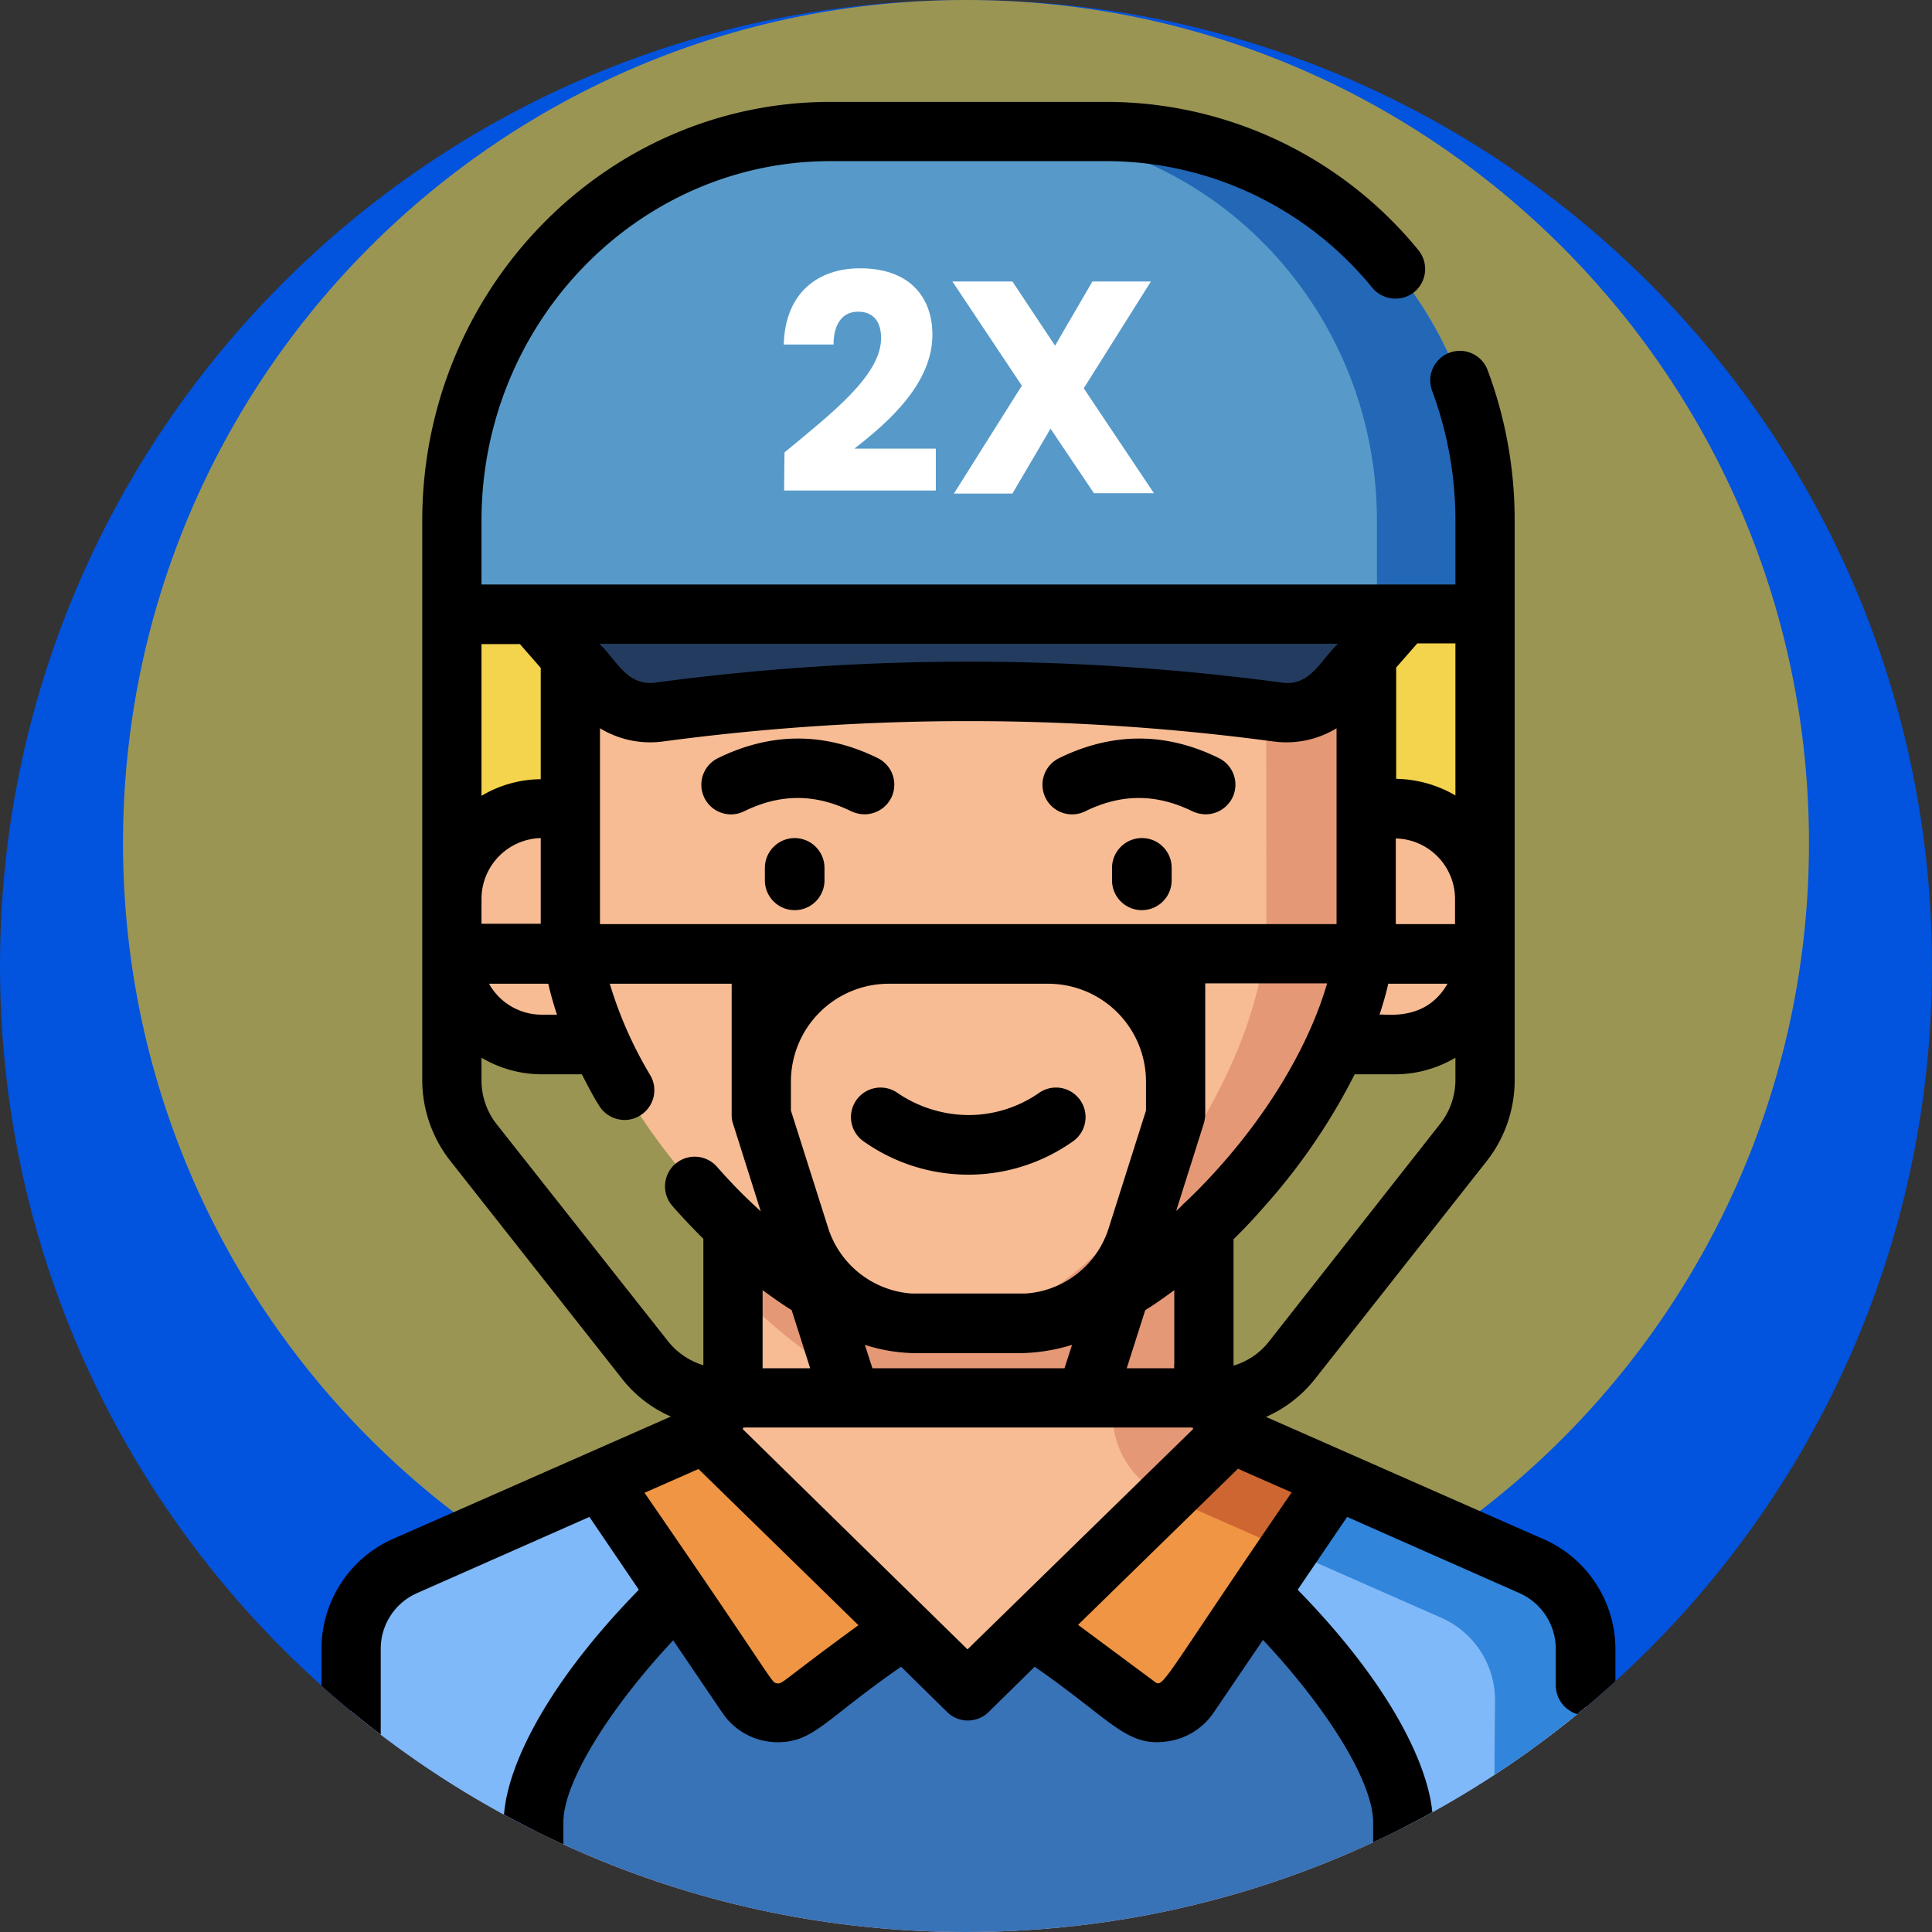
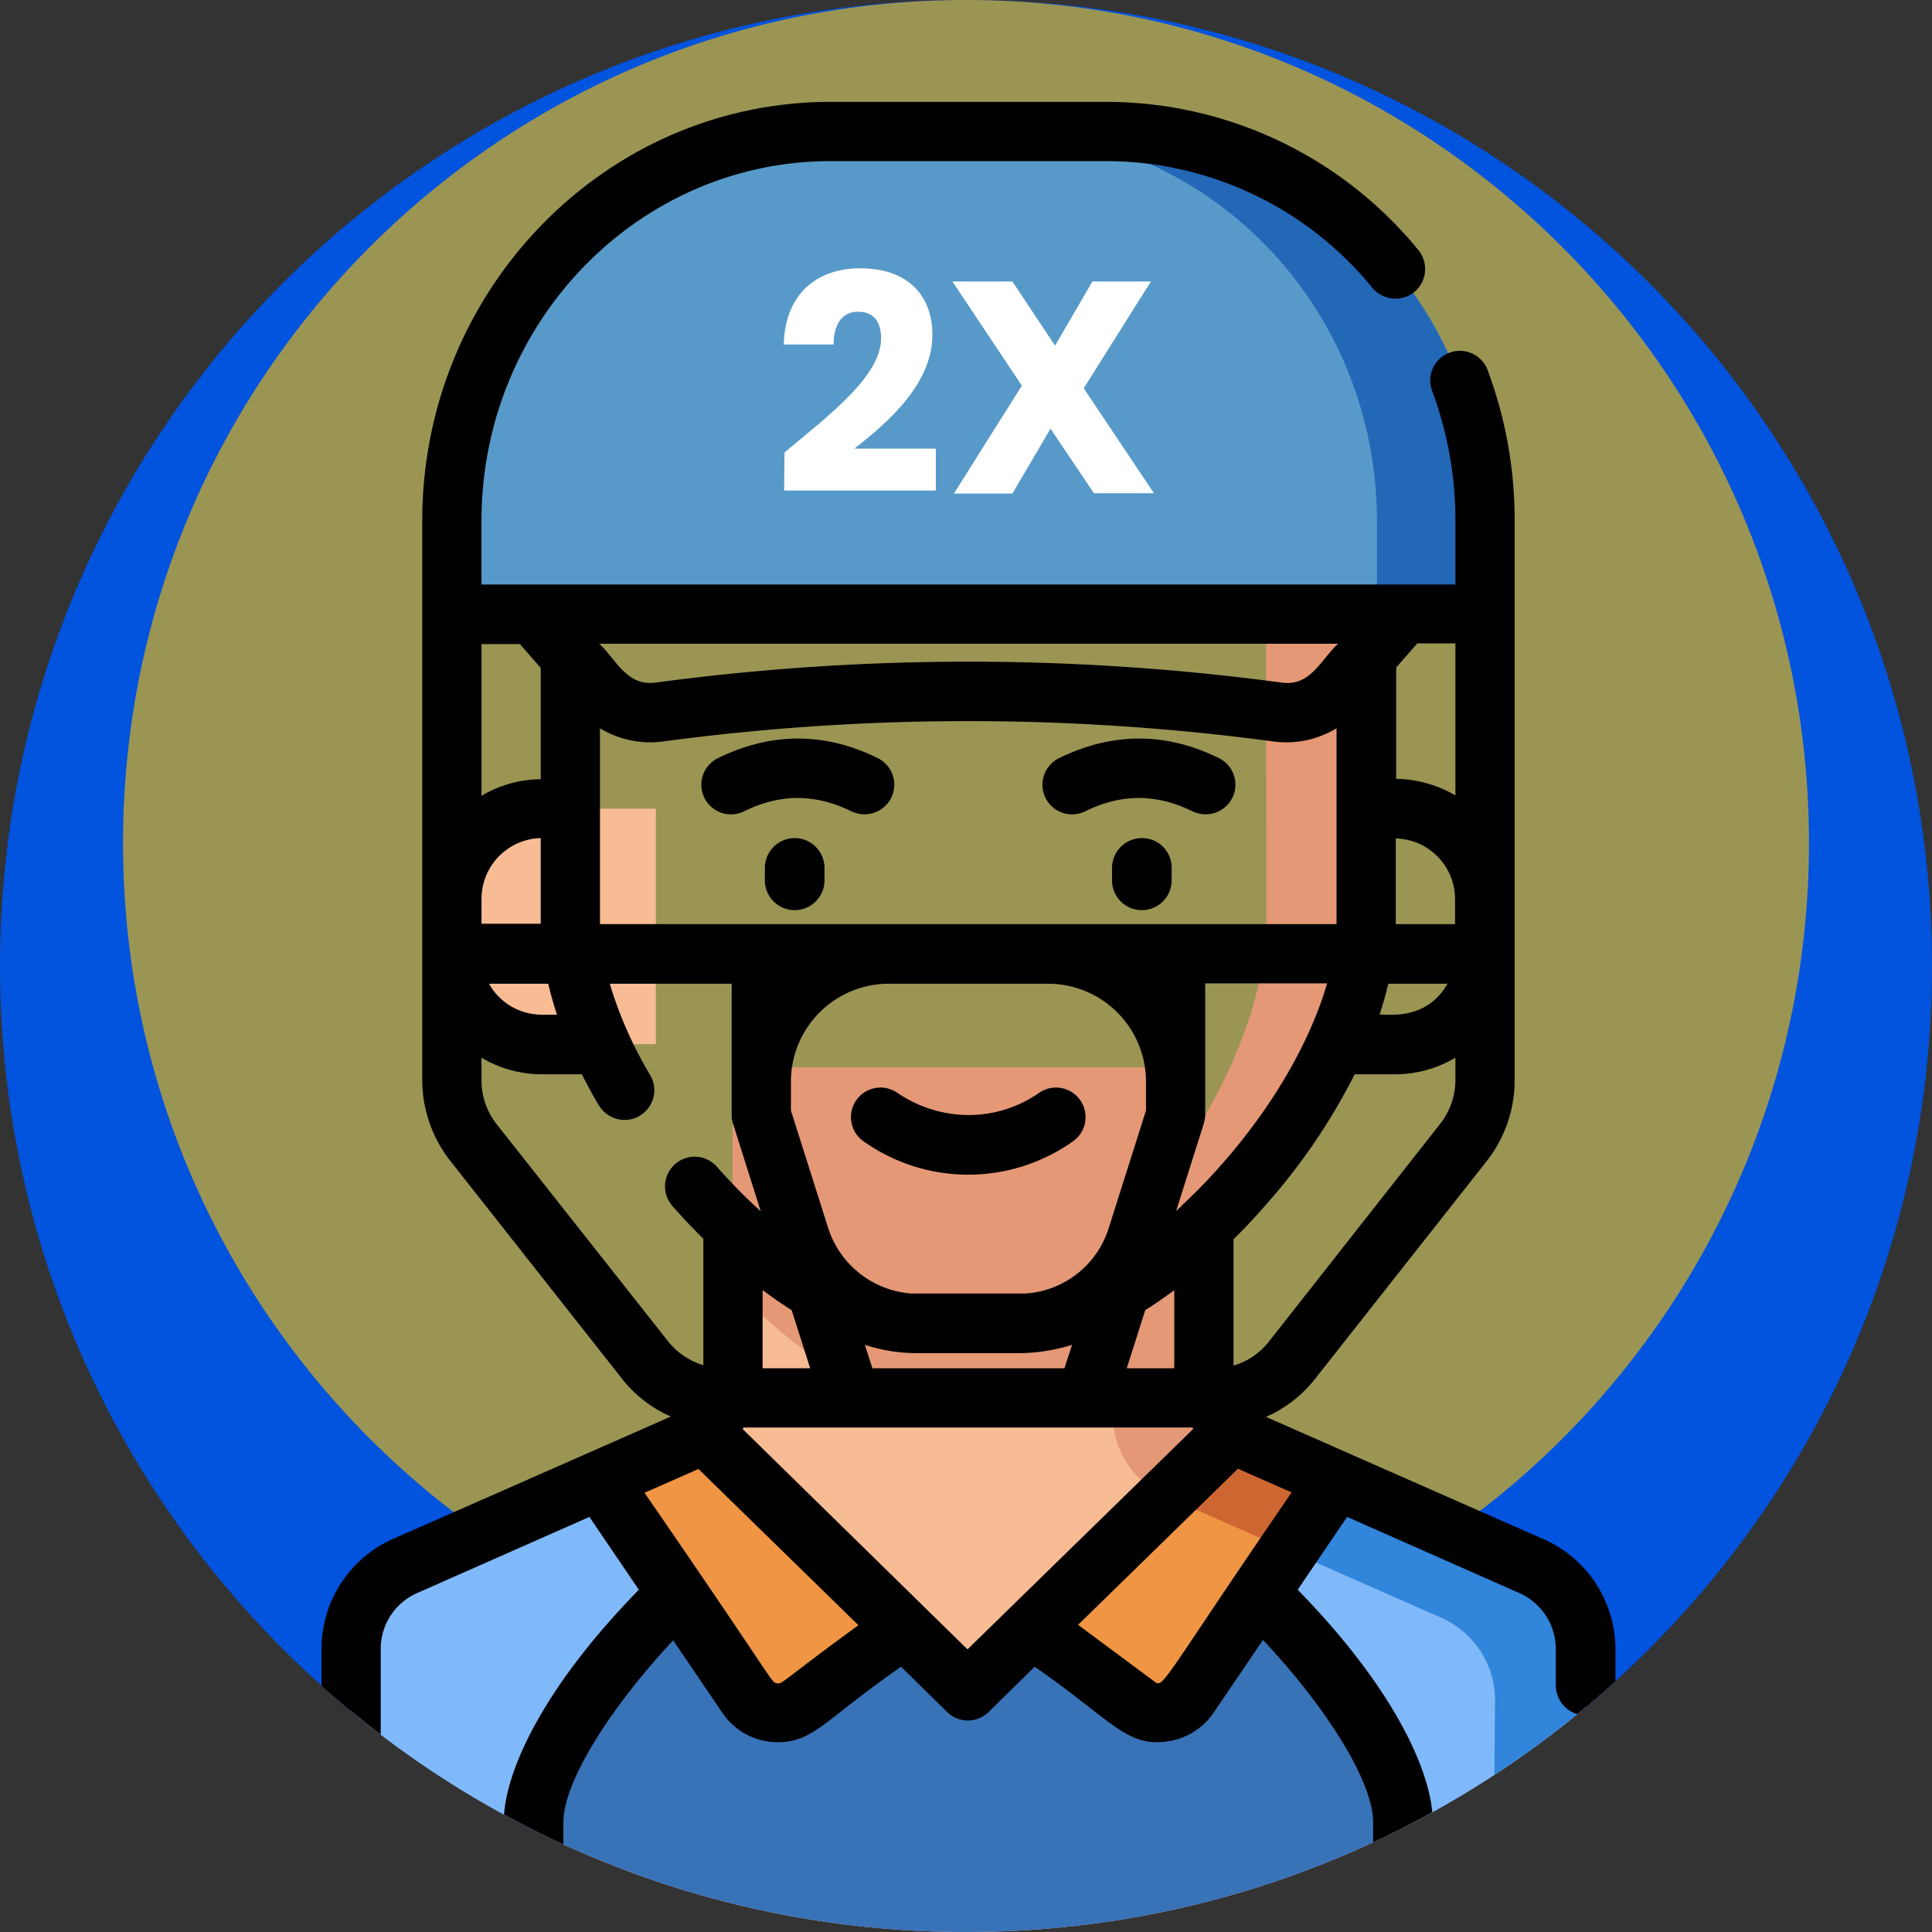
<svg xmlns="http://www.w3.org/2000/svg" width="512" height="512" viewBox="0 0 512 512">
  <rect x="0" y="0" width="512" height="512" fill="#333333" stroke="none" />
  <defs>
    <clipPath id="clip-path">
      <path id="Path_28348" data-name="Path 28348" d="M512.5,256.5c0,141.4-114.6,256-256,256S.5,397.9.5,256.5,115.1.5,256.5.5,512.5,115.1,512.5,256.5Z" />
    </clipPath>
  </defs>
  <g id="cricket" transform="translate(-0.5 -0.5)">
    <path id="Path_28322" data-name="Path 28322" d="M512.5,256.5c0,141.4-114.6,256-256,256S.5,397.9.5,256.5,115.1.5,256.5.5,512.5,115.1,512.5,256.5Z" fill="#0253dd" />
    <path id="Path_28323" data-name="Path 28323" d="M479.9,223.9c0,123.4-100,223.3-223.4,223.3S33.1,347.2,33.1,223.9C33.1,100.5,133.1.5,256.5.5S479.9,100.5,479.9,223.9Z" fill="#f8bc00" opacity="0.62" />
    <g id="Group_5629" data-name="Group 5629">
      <g id="Group_5628" data-name="Group 5628" clip-path="url(#clip-path)">
-         <path id="Path_28324" data-name="Path 28324" d="M121,152.1H394v86.7H121Z" fill="#f4d34d" />
        <path id="Path_28325" data-name="Path 28325" d="M420.7,437.5v72a14.976,14.976,0,0,1-8.4,13.4c-43.6,21.2-97.2,33.7-155.2,33.7s-111.6-12.5-155.2-33.7a14.976,14.976,0,0,1-8.4-13.4v-72a23.874,23.874,0,0,1,14.3-21.9l72.9-32.1a23.571,23.571,0,0,0,14-21.5V283.5H319.5V362a23.465,23.465,0,0,0,14,21.5l72.9,32.1A23.874,23.874,0,0,1,420.7,437.5Z" fill="#f7bc94" />
        <path id="Path_28326" data-name="Path 28326" d="M406.4,415.5l-72.9-32.1a23.571,23.571,0,0,1-14-21.5V283.4H194.7V297H295.4v78.5a23.465,23.465,0,0,0,14,21.5l72.9,32.1A23.874,23.874,0,0,1,396.6,451v72a15.038,15.038,0,0,1-2.2,7.8c6.1-2.5,12.1-5.2,17.9-8a14.976,14.976,0,0,0,8.4-13.4v-72A24.086,24.086,0,0,0,406.4,415.5Z" fill="#e59876" />
        <path id="Path_28327" data-name="Path 28327" d="M319.5,352.5V283.4H194.7v58.1c17.7,18.5,38.4,31.6,54.4,31.6h27.7C289.3,373.1,304.8,365,319.5,352.5Z" fill="#e59876" />
        <path id="Path_28328" data-name="Path 28328" d="M420.7,437.5v72.1a14.976,14.976,0,0,1-8.4,13.4c-43.5,21.2-97.2,33.7-155.2,33.7S145.5,544.2,101.9,523a14.976,14.976,0,0,1-8.4-13.4V437.5a23.874,23.874,0,0,1,14.3-21.9l72.9-32.1a23.578,23.578,0,0,0,5.9-3.7l70.5,68.9,70.5-68.9a21.032,21.032,0,0,0,5.9,3.7l72.9,32.1A23.874,23.874,0,0,1,420.7,437.5Z" fill="#3872b7" />
        <path id="Path_28329" data-name="Path 28329" d="M412.3,522.9a14.976,14.976,0,0,0,8.4-13.4V437.4a23.874,23.874,0,0,0-14.3-21.9l-72.9-32.1a23.578,23.578,0,0,1-5.9-3.7l-21.1,20.6c34.2,23,65.7,62.6,65.7,83.1V539A307.586,307.586,0,0,0,412.3,522.9Z" fill="#80b9f9" />
        <path id="Path_28330" data-name="Path 28330" d="M408,416.3c-1.3-.7-1.8-.9-8.2-3.7-60.2-27.5-66.1-27.8-72.1-32.9l-17.9,17.5,72.6,32a23.874,23.874,0,0,1,14.3,21.9c-.8,74,1.7,73.4-2.2,79.8,3.9-1.6,18.4-7.6,21.5-10.5a14.906,14.906,0,0,0,4.8-10.9v-72A24.342,24.342,0,0,0,408,416.3Z" fill="#3185db" />
        <path id="Path_28331" data-name="Path 28331" d="M186.6,379.7a21.031,21.031,0,0,1-5.9,3.7l-72.9,32.1a23.874,23.874,0,0,0-14.3,21.9v72.1a14.976,14.976,0,0,0,8.4,13.4,297.788,297.788,0,0,0,40,16V483.3c0-20.5,31.5-60.2,65.7-83.1Z" fill="#80b9f9" />
        <g id="Group_5627" data-name="Group 5627">
-           <path id="Path_28332" data-name="Path 28332" d="M370.1,214.8H339.9v62.4h30.2A23.9,23.9,0,0,0,394,253.3V238.8A23.985,23.985,0,0,0,370.1,214.8Z" fill="#f7bc94" />
          <path id="Path_28333" data-name="Path 28333" d="M144.1,214.8h30.2v62.4H144.1a23.9,23.9,0,0,1-23.9-23.9V238.8A23.985,23.985,0,0,1,144.1,214.8Z" fill="#f7bc94" />
-           <path id="Path_28334" data-name="Path 28334" d="M362.6,244.6c0,45.1-57.1,106.6-91.6,106.6H243.3c-34.5,0-91.7-61.5-91.7-106.6l.1-123.1H362.5Z" fill="#f7bc94" />
        </g>
        <path id="Path_28335" data-name="Path 28335" d="M362.5,121.5H336l.1,123.1c0,45.1-50,106.6-80.2,106.6h15c34.5,0,91.6-61.5,91.6-106.6Z" fill="#e59876" />
-         <path id="Path_28336" data-name="Path 28336" d="M141.7,163.3l17.8,20.2a17.716,17.716,0,0,0,15.6,5.8,616.052,616.052,0,0,1,163.9,0,17.618,17.618,0,0,0,15.6-5.8l17.8-20.2Z" fill="#233b5e" />
        <path id="Path_28337" data-name="Path 28337" d="M120.2,138.5v24.7H394V138.5c0-57-44.9-103.1-100.3-103.1H220.5C165.1,35.4,120.2,81.5,120.2,138.5Z" fill="#579ac9" />
        <path id="Path_28338" data-name="Path 28338" d="M293.7,35.4H265.1c55.4,0,100.3,46.2,100.3,103.1v24.7H394V138.5C394,81.5,349.1,35.4,293.7,35.4Z" fill="#2367b7" />
        <path id="Path_28339" data-name="Path 28339" d="M354.7,392.7l-39,57.4a9.887,9.887,0,0,1-14,2.4L274.2,432l53.5-52.3a21.032,21.032,0,0,0,5.9,3.7Z" fill="#ef9543" />
        <path id="Path_28340" data-name="Path 28340" d="M342,411.4l12.7-18.7c-11.1-5.3-21.7-8.5-27-13l-17.9,17.5Z" fill="#ce6632" />
        <path id="Path_28341" data-name="Path 28341" d="M240.1,432l-27.5,20.5a9.818,9.818,0,0,1-14-2.4l-39-57.4,21.1-9.3a23.578,23.578,0,0,0,5.9-3.7Z" fill="#ef9543" />
        <path id="Path_28342" data-name="Path 28342" d="M420.7,455.1a7.917,7.917,0,0,0,7.9-7.9v-9.7a31.9,31.9,0,0,0-19-29.1c-13.7-6,36.5,16.1-72.9-32.1-.2-.1-.5-.2-.7-.3a34.089,34.089,0,0,0,13.1-10.2l45.4-57.6a34.729,34.729,0,0,0,7.4-21.4V138.5a113.26,113.26,0,0,0-7.2-40A7.848,7.848,0,0,0,380,104a98.427,98.427,0,0,1,6.2,34.5v16.9H128.1V138.5c0-52.5,41.5-95.3,92.5-95.3h73.2a91.049,91.049,0,0,1,70.4,33.6,8.009,8.009,0,0,0,11.1,1.1,7.916,7.916,0,0,0,1.1-11.1,106.822,106.822,0,0,0-82.6-39.3H220.6c-59.7,0-108.2,49.8-108.2,111V286.7a34.729,34.729,0,0,0,7.4,21.4l45.4,57.6a33.365,33.365,0,0,0,13.1,10.2c-.2.1-.5.2-.7.3-109.6,48.3-57.3,25.2-72.9,32.1a31.9,31.9,0,0,0-19,29.1v72.1A22.89,22.89,0,0,0,98.6,530c46.4,22.6,101.2,34.5,158.6,34.5S369.5,552.6,415.8,530a22.957,22.957,0,0,0,12.9-20.5V478.7a7.9,7.9,0,1,0-15.8,0v30.8a6.915,6.915,0,0,1-4,6.3,293.821,293.821,0,0,1-28.7,12.1V483.3c0-12.3-9.5-34.6-35.8-61.5l13.1-19.3,45.7,20.2a16.226,16.226,0,0,1,9.6,14.7v9.7A8,8,0,0,0,420.7,455.1Zm-249.4-59,12.5-5.5c.6-.3,1.2-.5,1.8-.8h0L228,431.2c-20.6,15-20,15.6-21.6,15.4C204.7,446.2,207,447.9,171.3,396.1Zm39-48.4,4.9,15.4H202.6V342.4C205.2,344.3,207.7,346.1,210.3,347.7Zm-.2-52.9v-7.6a25.948,25.948,0,0,1,26-26h42.1a25.948,25.948,0,0,1,26,26v7.6l-9.8,30.9a24.817,24.817,0,0,1-22.2,17.6H242.1a25.091,25.091,0,0,1-22.2-17.6Zm-62-25.4h-4a15.984,15.984,0,0,1-14-8.2h15.7C146.4,263.9,147.2,266.6,148.1,269.4Zm-20-24v-6.7a16.139,16.139,0,0,1,15.7-16.1v22.7H128.1Zm31.4-.8V193.5a25.591,25.591,0,0,0,16.7,3.5A608.7,608.7,0,0,1,338,197a25.591,25.591,0,0,0,16.7-3.5v51.9H159.5ZM311.7,363.1H299.1l4.9-15.4c2.6-1.6,5.1-3.4,7.7-5.3v19.5A4.818,4.818,0,0,0,311.7,363.1Zm12.1-53.5c-3.1,3.5-6.2,6.7-9.4,9.7a4.62,4.62,0,0,0-.7.7,19.2,19.2,0,0,1-1.5,1.4l7.3-23.1a10.038,10.038,0,0,0,.4-2.4V261.1h32.3C347.7,276.6,337.7,294,323.8,309.6Zm44.6-48.4h15.7c-5.8,10.2-16.5,7.9-18,8.2C367,266.6,367.8,263.9,368.4,261.2Zm17.7-15.8H370.4V222.7a16.073,16.073,0,0,1,15.7,16.1ZM243.3,359.1H271a48.755,48.755,0,0,0,13.6-2.2l-2,6.2H231.7l-2-6.2A44.865,44.865,0,0,0,243.3,359.1Zm-46,20.1a.52.52,0,0,0,.2-.4h119a.758.758,0,0,1,.2.4l-59.8,58.4Zm184.8-80.8L336.8,356a18.522,18.522,0,0,1-9.4,6.4V328.9c2.8-2.7,5.5-5.6,8.2-8.7a162.458,162.458,0,0,0,23.9-35h10.6a31.33,31.33,0,0,0,16.1-4.4v6A18.855,18.855,0,0,1,382.1,298.4Zm4.1-87.1a32.161,32.161,0,0,0-15.7-4.4V177.4l5.6-6.4h10.1Zm-31.1-40.2c-4.5,4.1-7.3,11.4-14.9,10.3a623.406,623.406,0,0,0-166,0c-7.7,1-10.4-6.2-14.9-10.3Zm-216.9,0,5.6,6.4V207a31.129,31.129,0,0,0-15.7,4.4V171.2h10.1Zm-6.1,127.3a18.756,18.756,0,0,1-4-11.6v-6a31.33,31.33,0,0,0,16.1,4.4h10.5c1.4,2.7,2.8,5.5,4.5,8.2a7.922,7.922,0,0,0,6.8,3.9,7.571,7.571,0,0,0,4-1.1,7.846,7.846,0,0,0,2.8-10.8,106.824,106.824,0,0,1-10.7-24.2h32.3V296a6.723,6.723,0,0,0,.4,2.4l7.3,23.1a143.4,143.4,0,0,1-11.6-11.8,7.864,7.864,0,1,0-11.8,10.4c2.7,3.1,5.5,6,8.2,8.7v33.5a18.947,18.947,0,0,1-9.4-6.4ZM101.4,509.5V437.4a16.119,16.119,0,0,1,9.6-14.7l45.7-20.2,13.1,19.3C143.5,448.7,134,471,134,483.3V528a293.821,293.821,0,0,1-28.7-12.1A7.147,7.147,0,0,1,101.4,509.5Zm263-26.1v49.9c-33.4,10.2-69.7,15.5-107.3,15.5s-74-5.3-107.3-15.5V483.4c0-10.4,11.9-29.8,29.1-48.2L192,454.5a17.645,17.645,0,0,0,14.6,7.7c9.6,0,12.6-6.1,32.7-20l12.2,12a7.847,7.847,0,0,0,11,0l12.2-12c20.8,14.4,24.4,21.6,35.7,19.7a17.769,17.769,0,0,0,11.7-7.5l13.1-19.3C352.5,453.5,364.4,472.9,364.4,483.4Zm-58-37.3-20.2-15,42.4-41.4h0c.1.1.3.1.4.2h0c.1.1.3.1.4.2h0c.3.1.6.3.9.4l12.5,5.5C307.8,447,308.9,448,306.4,446.1Z" />
        <path id="Path_28343" data-name="Path 28343" d="M211.1,222.6a7.917,7.917,0,0,0-7.9,7.9v3.3a7.9,7.9,0,0,0,15.8,0v-3.3A7.917,7.917,0,0,0,211.1,222.6Z" />
        <path id="Path_28344" data-name="Path 28344" d="M303.1,222.6a7.917,7.917,0,0,0-7.9,7.9v3.3a7.9,7.9,0,0,0,15.8,0v-3.3A7.853,7.853,0,0,0,303.1,222.6Z" />
        <path id="Path_28345" data-name="Path 28345" d="M288.1,215.5c9.6-4.7,18.8-4.7,28.4,0a8.525,8.525,0,0,0,3.5.8,7.929,7.929,0,0,0,7.1-4.4,7.845,7.845,0,0,0-3.6-10.5c-14-6.9-28.2-6.9-42.3,0a7.849,7.849,0,1,0,6.9,14.1Z" />
        <path id="Path_28346" data-name="Path 28346" d="M226.1,215.5a8.525,8.525,0,0,0,3.5.8,7.929,7.929,0,0,0,7.1-4.4,7.845,7.845,0,0,0-3.6-10.5c-14-6.9-28.2-6.9-42.3,0a7.849,7.849,0,1,0,6.9,14.1C207.3,210.8,216.5,210.8,226.1,215.5Z" />
        <path id="Path_28347" data-name="Path 28347" d="M284.8,303a7.836,7.836,0,1,0-8.9-12.9,32.71,32.71,0,0,1-18.8,5.9,33.706,33.706,0,0,1-18.8-5.9,7.836,7.836,0,0,0-8.9,12.9,48,48,0,0,0,55.4,0Z" />
      </g>
    </g>
    <g id="Group_5630" data-name="Group 5630">
      <path id="Path_28349" data-name="Path 28349" d="M208.4,120.4C220.8,110.1,234,100,234,90.1c0-4.2-1.9-7-6.1-7-4.1,0-6.5,3.2-6.5,8.7H208.2c.4-14.2,9.6-20.2,20.2-20.2,13.3,0,19.2,7.8,19.2,17.6,0,12.8-11.4,23-20.7,30.2h21.6v11.1H208.3l.1-10.1Z" fill="#fff" />
      <path id="Path_28350" data-name="Path 28350" d="M278.9,114.1l-10.1,17.2H253.3l18-28.6L252.9,75.1h15.9l11.3,17,9.9-17h15.5l-17.8,28.3,18.6,27.8H290.4Z" fill="#fff" />
    </g>
  </g>
</svg>